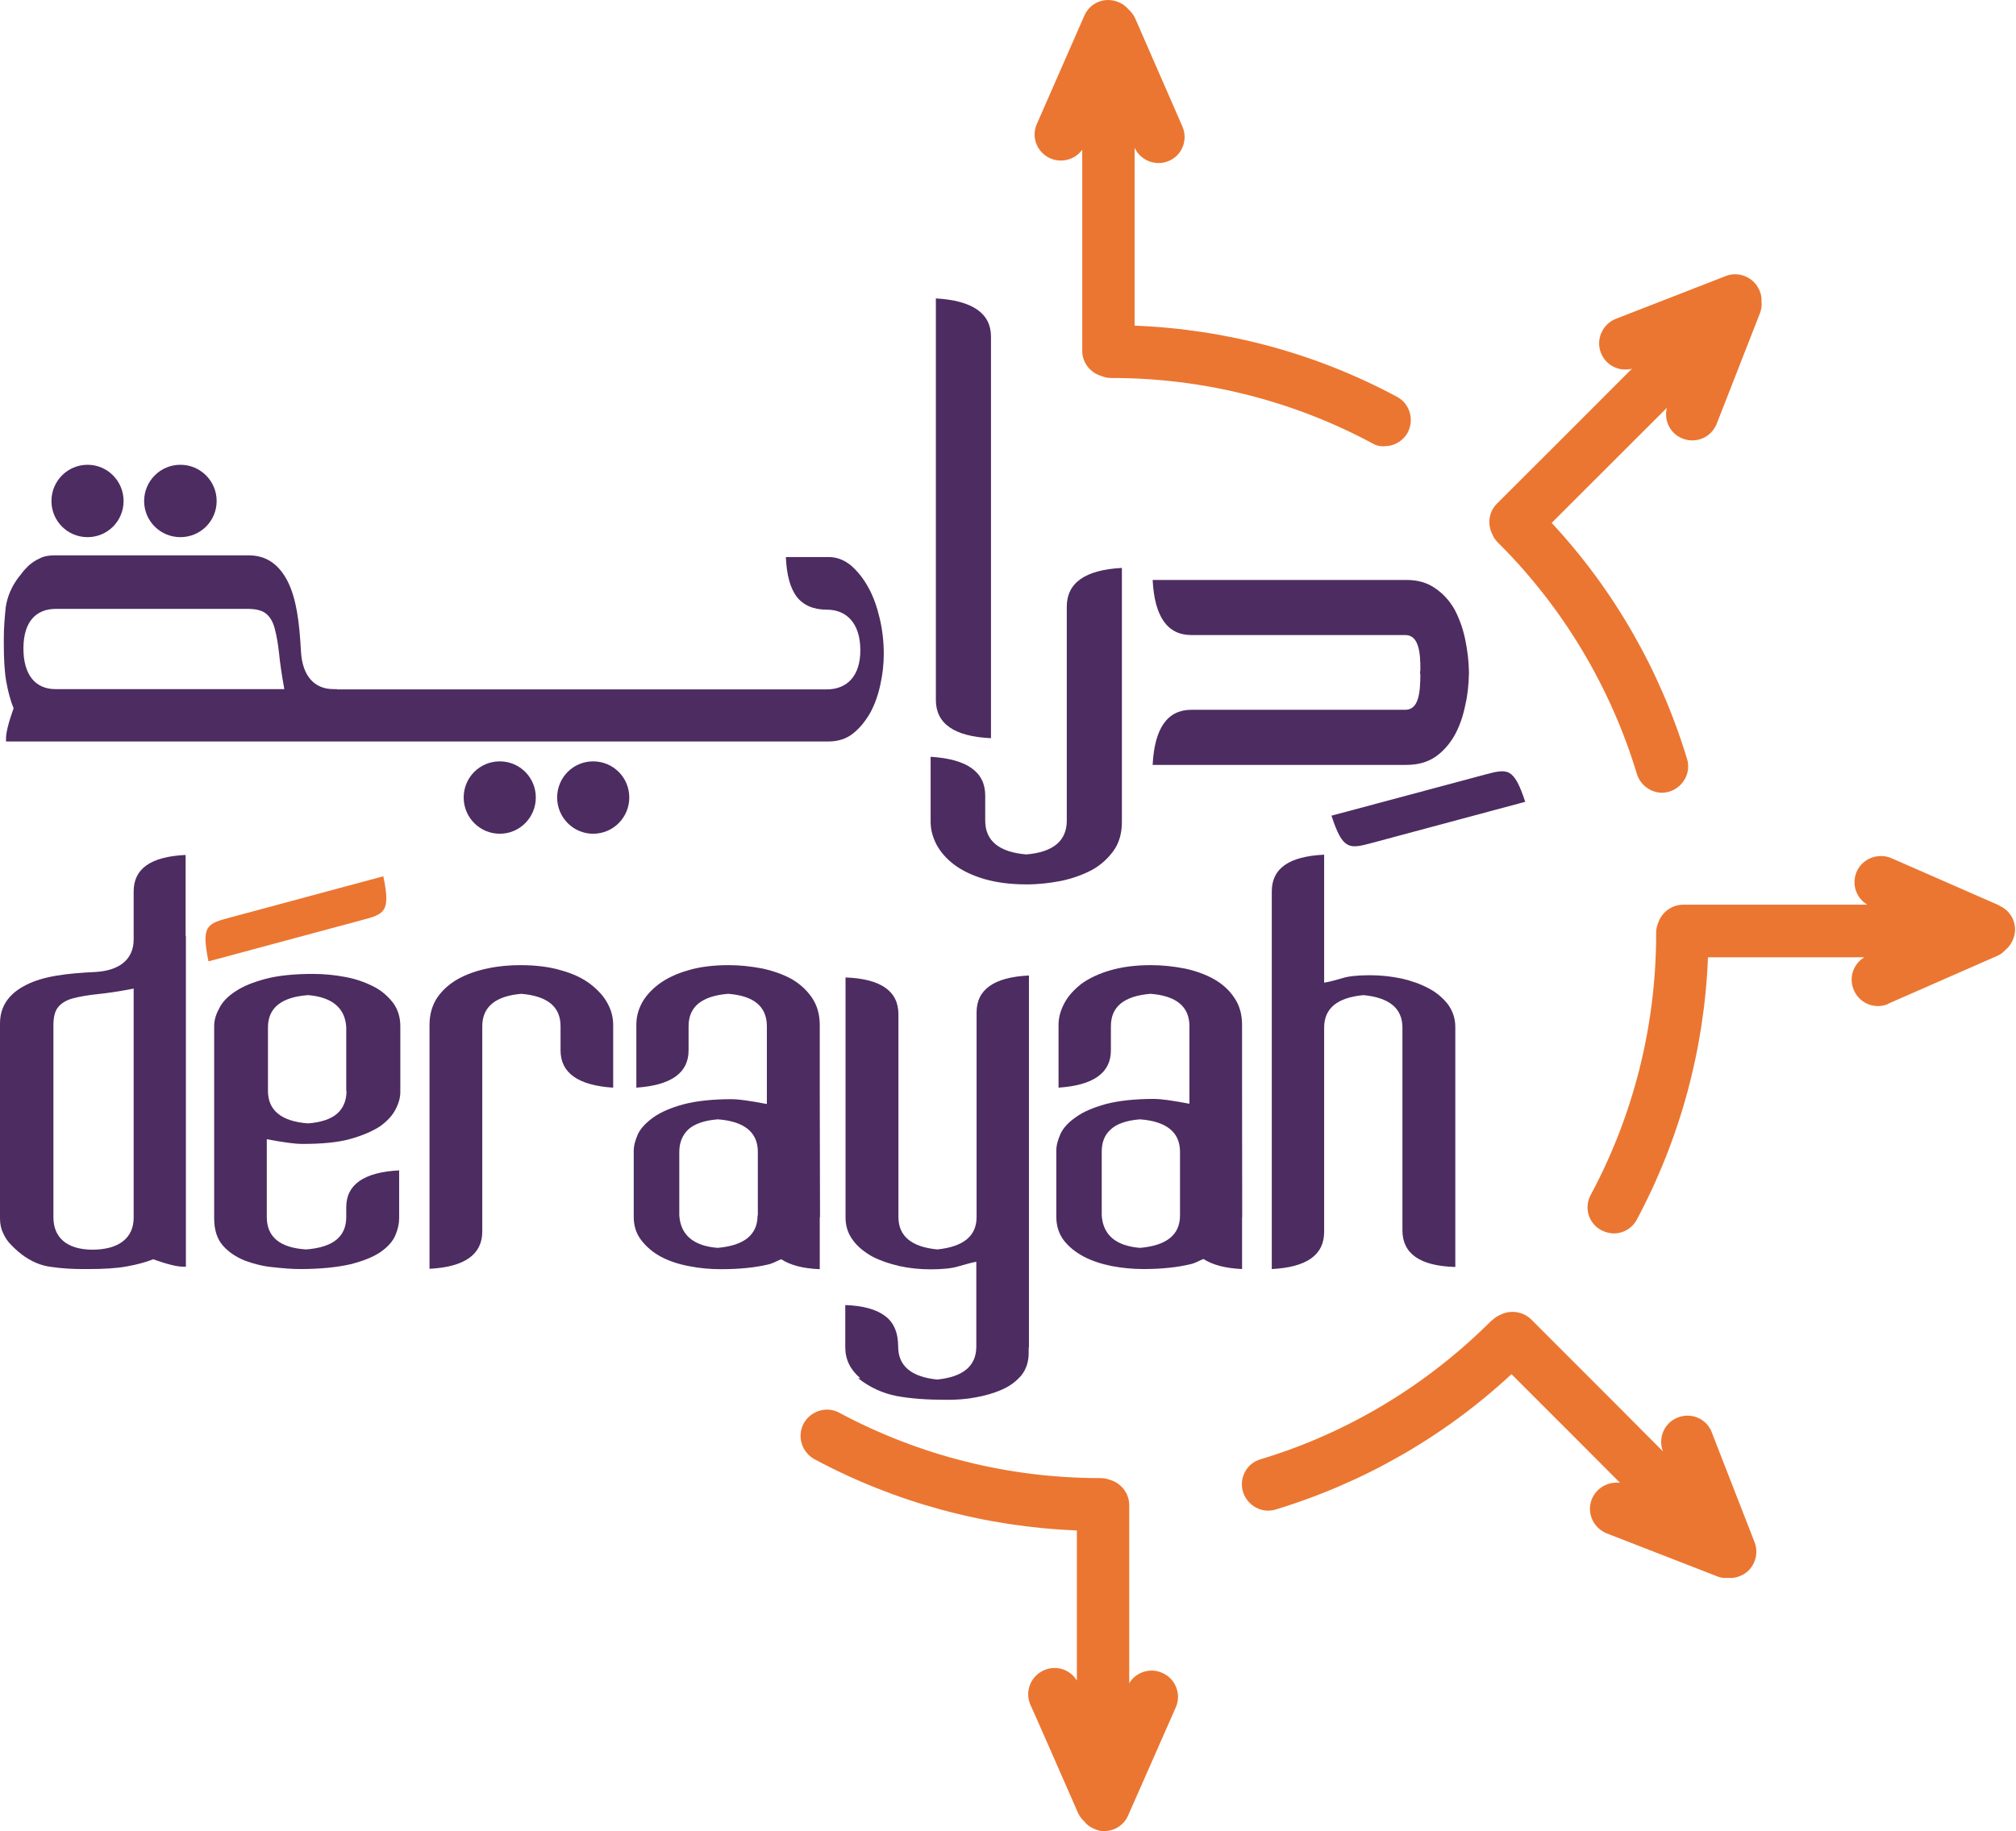
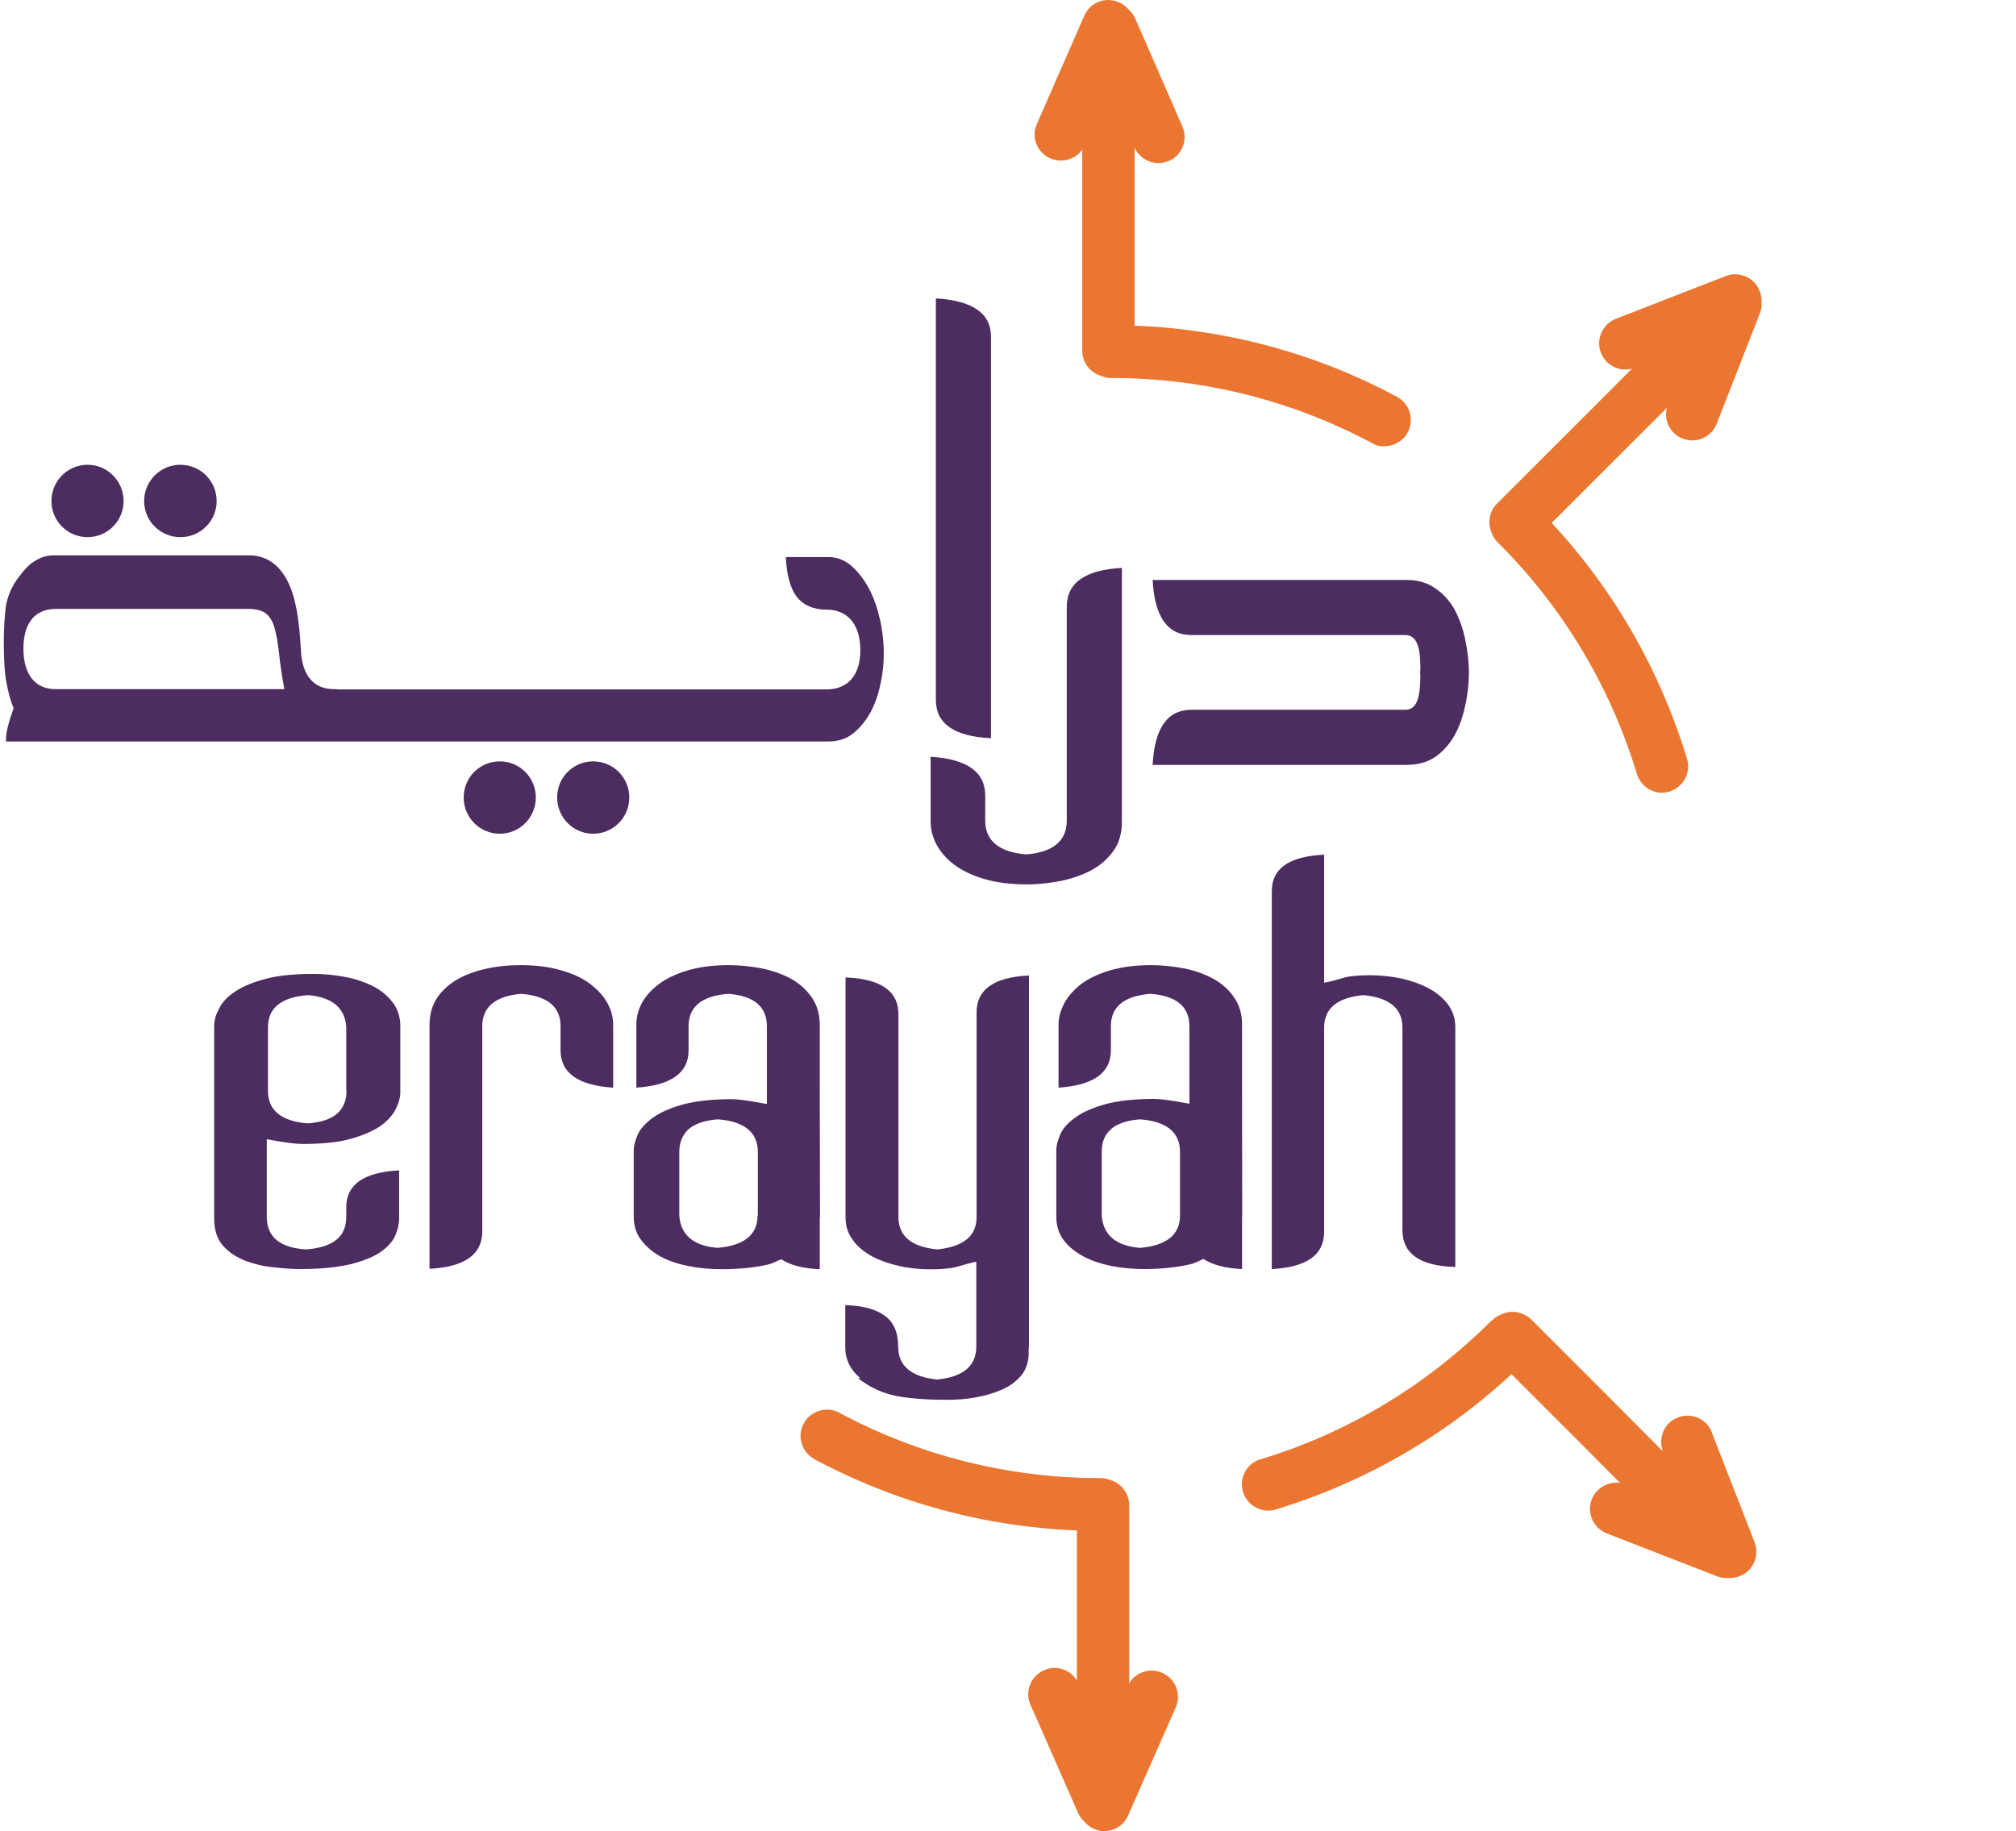
<svg xmlns="http://www.w3.org/2000/svg" version="1.2" viewBox="0 0 1540 1399" width="1540" height="1399">
  <style>.a{fill:#eb7631}.b{fill:#4d2c61}</style>
  <path class="a" d="m1250.4 591.3c-20.1-66.5-56.5-127.1-104.9-175.5l-0.6-0.4h0.2c-2.3-2.1-4-4.4-5-6.9-4-7.7-3.1-17.3 3.5-23.8 48-47.9 80.7-80.6 103-103-9.8 2.5-20-2.5-23.7-12.2-4-10.1 1.2-21.9 11.4-25.9l84-32.7c10.2-4 21.9 1.2 25.9 11.4 1.2 2.8 1.6 5.7 1.4 8.6 0.4 2.9-0.2 6-1.4 8.9l-32.8 83.9c-4.1 10.4-15.6 15.4-26 11.4-9.6-3.7-14.6-13.9-12.1-23.5l-88 87.9c47.7 51.3 83 113 103.4 180.3 3.3 10.5-2.9 21.7-13.5 25-1.9 0.5-3.8 0.9-5.7 0.9-8.5-0.2-16.4-5.7-19.1-14.4z" />
-   <path class="a" d="m1223.2 939.9c-9.8-5.3-13.4-17.3-8-27.1 32.8-61.1 49.9-129.7 49.9-199.1v-0.6c0-2.7 0.4-5.2 1.4-7.5 2.5-8.2 10.2-14.4 19.4-14.4h140.5c-8.7-5.2-12.1-15.9-8.1-25.2 4.4-10.1 16.4-14.7 26.6-10.3l82.4 36.1v0.2c10.2 4.4 14.8 16.3 10.2 26.3-1.3 2.9-3.1 5.4-5.4 7.3-1.9 2.1-4.2 3.9-7.1 5l-82.5 36.2v0.2c-10.1 4.4-21.9-0.2-26.3-10.4-4.2-9.4-0.6-20 7.9-25.2h-119.4c-2.7 70-21.3 138.6-54.4 200.5-3.6 6.7-10.5 10.5-17.6 10.5-3.1-0.1-6.4-0.9-9.5-2.5z" />
  <path class="a" d="m1311.3 1204.2l-83.8-32.6c-10.4-4.1-15.6-15.6-11.6-26 3.5-8.8 12.5-13.8 21.6-12.7-19.6-19.8-46.4-46.5-82.9-83-51.3 47.7-113 83-180.1 103.4-10.5 3.3-21.7-2.9-25-13.5-3.2-10.7 2.9-21.9 13.5-24.9 66.5-20 127-56.6 176.2-105.8l0.4-0.3h0.2c1.9-2 4.1-3.3 6.4-4.3 7.5-3.8 17.1-2.7 23.6 3.7 46.3 46.3 78.2 78.2 100.5 100.7-4-10.4 1.2-22.1 11.4-25.9 10.4-4.1 22.1 1.1 25.9 11.3 0 0.2 0 0 32.7 84 4 10.4-1.2 22.1-11.3 25.9-2.9 1.2-5.8 1.6-8.7 1.4h-1.3c-2.9 0.2-5.4-0.4-7.7-1.4z" />
  <path class="a" d="m835.7 1397.2c-2.9-1.1-5.4-3-7.3-5.4-2.1-1.9-3.8-4.2-5-6.9q-36.1-82.4-36.3-82.4c-4.4-10.2 0.2-21.9 10.4-26.4 9.4-4.2 20.1-0.5 25.1 7.9v-114.7c-69.9-2.7-138.5-21.2-200.4-54.4-9.8-5.4-13.5-17.5-8.3-27.3 5.2-9.6 17.5-13.5 27.1-8.3 61.3 32.9 129.7 50 199.1 50h0.6c2.7 0 5.2 0.6 7.7 1.5 8.1 2.5 14.2 10.2 14.2 19.2v136.1c5-8.6 16-12.1 25.2-8 10.2 4.4 14.8 16.3 10.4 26.3l-36.4 82.6c-3.2 7.5-10.5 12-18.4 12-2.5 0.2-5.2-0.6-7.7-1.8z" />
  <path class="a" d="m1048.3 338.7c-61.1-32.8-129.5-49.9-198.9-49.9h-0.8c-2.6 0-5.1-0.6-7.5-1.6-8.2-2.5-14.4-10-14.4-19.2v-153.6c-5.4 7.5-15.5 10.4-24.4 6.6-10.2-4.5-14.8-16.4-10.2-26.4l36.2-82.6c4.4-10.2 16.1-14.8 26.5-10.2 2.7 1.1 5 2.9 6.9 5 2.1 1.9 4 4.2 5.4 7.1l36.1 82.7c4.4 10 0 21.9-10.2 26.3-10.1 4.4-21.7-0.2-26.3-10v135.9c70 2.7 138.6 21.1 200.5 54.4 9.8 5.2 13.2 17.5 8.2 27.1-3.6 6.7-10.5 10.6-17.6 10.6-3.1 0.3-6.6-0.4-9.5-2.2z" />
-   <path class="b" d="m1134 591.9c17.5-4.6 22.3-6 31.1 20.7l-117 31.4c-17.3 4.6-22.3 5.9-31-20.8z" />
-   <path class="a" d="m276.3 703c17.3-4.6 22.3-6 16.5-33.5l-117 31.5c-17.5 4.7-22.3 6-16.5 33.5z" />
  <path class="b" d="m786 1029.5v-284.2c-26.7 1.3-40 10.7-40 28.2v156.3c0 14.6-10 22.7-30 24.8-19.8-1.9-29.7-10.2-29.7-24.8v-154.9c0-17.7-13.5-27.1-40.4-28.1v183.4c0 6.7 1.9 12.3 5.6 17.3 3.6 5 8.6 9 14.8 12.5 6.1 3.2 13 5.5 20.7 7.3 7.7 1.7 15.6 2.5 23.9 2.5q14.1 0 21.3-2.3c5-1.4 9.4-2.7 13.6-3.5v64.8c0 14.8-10 23.2-29.9 25.2-19.8-2-29.8-10.4-29.8-25.2 0-10.8-3.5-18.7-10.2-23.5-6.7-5-16.7-7.7-30.2-8.2v32.4c0 9.1 3.8 17 11.5 23.5h-1.7c9 7.1 18.8 11.5 29.4 13.6 10.6 2 23.5 2.9 38.5 2.9 7.5 0 14.8-0.5 22.1-1.9 7.3-1.3 14-3.3 19.9-5.9 6.2-2.7 11-6.4 14.9-11 3.6-4.6 5.5-10.2 5.5-17.1v-4z" />
-   <path class="b" d="m142 968.2v-253.1h-0.2v-61.9c-26.9 1.3-39.7 10.6-39.7 27.9v36.7c0 14.2-9.6 23.6-28.9 24.8-22.5 1.1-40.3 3.2-53.4 10-13.3 6.7-19.8 16.5-19.8 29.4v148.9c0 4.3 0.8 8.1 2.5 11.5 1.5 3.3 3.5 6.2 5.6 8.3 2.1 2.1 3.8 3.9 5.4 5.2 1.5 1.4 2.7 1.9 2.8 2.3q11 8.4 23.1 9.8c8.3 1.2 16.3 1.6 24.2 1.6h3.5c12.3 0 22.1-0.6 29.6-2 7.3-1.3 14.2-3 20.2-5.5q16.1 5.7 23 5.7h2.1zm-39.9-37.8c0 14.9-10.6 24.4-31.7 24.4-19.8-0.2-29.6-9.6-29.6-24.8v-146.5c0-6.3 1.1-11 3.6-14 2.5-3.1 6.3-5.4 11.5-6.8 5.2-1.3 11.6-2.5 19.1-3.2 7.5-0.8 16.5-2.1 27.1-4.2z" />
  <path class="b" d="m468.4 831v-47.9c0-5.7-1.4-11.3-4.4-16.7-2.9-5.4-7.4-10.2-13.1-14.6-5.8-4.4-13.1-7.9-22.1-10.4q-13.3-4-31.2-4c-8.4 0-16.9 0.7-25.1 2.5-8.3 1.7-16 4.4-22.5 8-6.6 3.7-12 8.5-16 14.3-3.8 5.7-5.9 12.7-5.9 20.9v186.3c26.9-1.4 40.3-11 40.3-28.5v-156.8c0-14.8 10-23.1 29.8-24.8 20 1.7 30 9.8 30 24.8v18.4c0 17.3 13.5 26.8 40.2 28.5z" />
  <path class="b" d="m305.8 834.3v-50.4c0-6.7-1.9-12.9-5.7-17.9-3.9-5-8.9-9.4-15.2-12.5-6.4-3.2-13.5-5.7-21.4-7.1-7.8-1.5-16.1-2.3-24.4-2.3-14.2 0-26.3 1.2-35.9 3.7-9.6 2.5-17.5 5.7-23.3 9.6-5.9 3.8-10 8.1-12.4 12.9-2.5 4.6-3.9 9-3.9 13.6v147c0 8.9 2.3 15.8 6.7 20.8 4.4 5 10.2 8.8 16.9 11.5 6.8 2.5 13.9 4.3 21.4 5 7.5 0.8 14.4 1.4 20.4 1.4 15.9 0 28.8-1.4 38.8-3.7 9.8-2.5 17.5-5.6 23-9.4 5.4-3.8 9.3-8.1 11.2-12.7 1.9-4.4 2.9-8.8 2.9-12.9v-36.7c-26.9 1.4-40.4 10.8-40.4 28.1v7.5c0 15.2-10.2 23.2-30.6 24.8-19.9-1.2-30.1-9.4-30.1-24.8v-59.4c13.2 2.5 22.1 3.6 26.7 3.6 15.2 0 27.5-1.1 37.1-3.8 9.6-2.7 17.1-6 22.9-9.8 5.5-4 9.4-8.3 11.7-12.9 2.5-4.8 3.6-9 3.6-13.2zm-41.1-0.8c0 7.1-2.3 12.9-6.9 17.1-4.6 4.2-12.1 6.9-22.5 7.7-20.4-1.5-30.6-10-30.6-24.8v-48.6c0-14.8 10.2-23.1 30.6-24.6 18.6 1.5 28.4 10 29.2 24.6v48.6z" />
  <path class="b" d="m710.9 578.2v49.8c0 6 1.6 11.7 4.6 17.5 3.1 5.6 7.5 10.7 13.5 15.2 6.2 4.6 13.8 8.2 22.9 10.9 9.4 2.7 20 4.1 32.5 4.1 8.8 0 17.6-1 26.3-2.7 8.6-1.8 16.5-4.7 23.4-8.3 6.8-3.8 12.3-8.8 16.6-14.8q6.3-8.9 6.3-21.9v-194.1c-28 1.5-42.1 11.3-42.1 29.7v163.4c0 15.4-10.4 24.1-30.9 25.8-20.8-1.7-31.4-10.4-31.4-25.8v-19.2c0-18.1-14-27.9-41.7-29.6z" />
  <path fill-rule="evenodd" class="b" d="m381.8 637c-15.3 0-27.6-12.4-27.6-27.7 0-15.3 12.3-27.6 27.6-27.6 15.2 0 27.5 12.3 27.5 27.6 0 15.3-12.3 27.7-27.5 27.7z" />
  <path fill-rule="evenodd" class="b" d="m453.1 637c-15.2 0-27.5-12.4-27.5-27.7 0-15.3 12.3-27.6 27.5-27.6 15.3 0 27.6 12.3 27.6 27.6 0 15.3-12.3 27.7-27.6 27.7z" />
  <path fill-rule="evenodd" class="b" d="m66.9 410.4c-15.3 0-27.6-12.3-27.6-27.6 0-15.3 12.3-27.7 27.6-27.7 15.2 0 27.5 12.4 27.5 27.7 0 15.3-12.3 27.6-27.5 27.6z" />
  <path fill-rule="evenodd" class="b" d="m137.8 410.4c-15.3 0-27.7-12.3-27.7-27.6 0-15.3 12.4-27.7 27.7-27.7 15.3 0 27.7 12.4 27.7 27.7 0 15.3-12.4 27.6-27.7 27.6z" />
  <path class="b" d="m757 500.8v-243.6c0-17.8-14.1-27.6-42.1-29.2v306.8c0 18.1 14 27.9 42.1 29.2z" />
  <path class="b" d="m4.4 566.5h253v-40h-2.7c-14.2 0-23.7-9.6-24.8-28.8-1.2-22.5-3.5-40.4-10.2-53.6-6.7-13.1-16.5-19.8-29.6-19.8h-148.6c-4.4 0-8.2 0.7-11.5 2.5-3.3 1.5-6 3.4-8.3 5.5-2.1 2.1-3.8 3.9-5 5.6q-2 2.6-2.3 2.9c-5.5 7.1-8.8 15-10 23-0.9 8.3-1.5 16.4-1.5 24.3v3.2c0 12.5 0.6 22.3 1.9 29.6 1.4 7.5 3.1 14.3 5.6 20.2q-5.8 16.2-5.8 23.1v2.3zm252.6 0h376c7.3 0 13.8-2.1 19-6.4 5.2-4.2 9.4-9.6 13.1-16.1 3.4-6.5 5.9-13.7 7.5-21.5 1.7-7.7 2.5-15.4 2.5-22.7 0-9.4-1-18.5-3.1-27.3-2.1-8.9-4.8-16.7-8.7-23.7-3.8-6.9-8.2-12.4-13.4-16.9-5.2-4.2-10.8-6.3-16.9-6.3h-32.7c0.6 13.6 3.3 23.6 8.2 30.2 5 6.5 12.7 10 23.1 10 14.8 0 25.4 10 25.6 30.5 0.2 20.4-10.4 30.4-25.6 30.4h-374.8v39.8zm-214.7-40c-15 0-24.6-10.6-24.4-31.7 0.2-19.8 9.6-29.6 24.8-29.6h146.5c6.1 0 10.9 1.1 14 3.6 3.1 2.5 5.4 6.4 6.7 11.6 1.4 5.2 2.5 11.5 3.3 19q1.1 11.2 4 27.1z" />
  <path class="b" d="m1122.1 514.8v-2.1c-0.2-7.9-1.1-15.6-2.7-23.4-1.7-8.7-4.6-16.6-8.2-23.5-3.9-6.9-8.9-12.3-14.8-16.3q-9-6.4-22-6.4h-193.9c1.4 28.1 11.3 42.1 29.6 42.1h163.4c10.2 0 11.7 12.9 11.5 27.5h-0.2v2.1h0.2c0 14.6-1.3 27.5-11.5 27.5h-163.4c-18.3 0-28.2 14-29.6 42.1h193.9c8.7 0 16-2.1 22-6.1 5.9-4.1 10.9-9.7 14.8-16.6 3.8-6.9 6.5-14.8 8.2-23.4 1.8-7.7 2.5-15.6 2.7-23.5z" />
  <path class="b" d="m971.5 728.2v241.4c26.8-1.4 40-10.8 40-28.5v-156q0-22 30-24.8c19.8 1.9 29.8 10.1 29.8 24.8v154.9c0 17.8 13.4 27.3 40.4 28v-183.3c0-6.6-2-12.3-5.6-17.3-3.7-4.8-8.7-9.1-14.8-12.3q-9.2-4.9-20.8-7.5c-7.7-1.6-15.7-2.5-24-2.5q-14.1 0-21.3 2.3c-5 1.5-9.5 2.7-13.7 3.4v-97.8c-27.1 1.3-40 10.6-40 28.1z" />
  <path class="b" d="m626.2 831.4v-48.3c0-8.2-2.1-15.2-6-20.9-4-5.8-9.2-10.6-15.7-14.3q-10.1-5.4-22.5-8c-8.5-1.6-16.9-2.5-25.4-2.5-11.7 0-22.3 1.3-31.1 4-8.9 2.5-16.4 6.2-22.1 10.4-5.8 4.4-10.2 9.2-13.1 14.6-2.9 5.4-4.2 10.9-4.2 16.7v47.9c26.5-1.8 39.9-11.2 39.9-28.5v-18.4c0-15 10-23.1 30.2-24.8 19.8 1.5 29.6 9.8 29.6 24.8v59.4c-13.1-2.5-21.9-3.7-26.5-3.7-15.2 0-27.5 1.4-37.1 3.9-9.6 2.6-17.3 5.9-23.1 10-5.5 4-9.6 8.2-11.7 12.6-2.1 4.7-3.3 8.9-3.3 13.1v50.4q0 10.3 5.8 17.8c3.9 5 8.8 9.3 15.2 12.7 6.3 3.3 13.4 5.6 21.3 7.1 8.1 1.6 16.2 2.3 24.4 2.3 14.3 0 26.4-1.3 36-3.6 4.2-1 6.5-2.7 10-4 6.7 4.4 16.3 7.1 29.4 7.6v-39.4c0-0.1 0.2-0.3 0.2-0.5zm-47.5 97.2q0 22.2-30.6 24.8c-18.6-1.5-28.2-10-29.2-24.8v-48.6c0-7.1 2.5-12.9 6.9-17.1 4.7-4.2 12.2-6.9 22.5-7.7 20.4 1.5 30.6 10 30.6 24.8v48.6z" />
  <path class="b" d="m948.8 831.4v-48.3c0-8.2-2-15.2-6-20.9-3.8-5.8-9.2-10.6-15.8-14.3-6.7-3.6-14-6.3-22.4-8-8.5-1.6-16.8-2.5-25.4-2.5q-17.6 0-31.2 4c-8.8 2.5-16.3 6.2-22.1 10.4-5.5 4.4-10 9.2-12.8 14.6-2.9 5.4-4.5 10.9-4.5 16.7v47.9c26.6-1.8 40-11.2 40-28.5v-18.4c0-15 10-23.1 30.2-24.8 19.8 1.5 29.8 9.8 29.8 24.8v59.2c-13.1-2.5-22.1-3.7-26.7-3.7-15.2 0-27.5 1.4-37.1 3.9-9.6 2.7-17.3 5.9-22.9 10-5.8 4-9.6 8.2-11.7 12.6-2.1 4.7-3.3 8.9-3.3 13.1v50.4c0 6.9 1.9 12.9 5.6 17.9 3.8 5 9 9.2 15.4 12.6 6.3 3.3 13.4 5.6 21.3 7.2 7.9 1.5 16 2.3 24.4 2.3 14.2 0 26.1-1.4 35.8-3.7 4.2-1 6.5-2.7 9.9-4 6.8 4.4 16.4 7.1 29.5 7.7v-39.2c0-0.2 0.1-0.4 0.1-0.6zm-47.4 97.2q0 22.2-30.6 24.8c-18.6-1.5-28.2-10-29.2-24.8v-48.6c0-7.1 2.1-12.9 6.9-17.1 4.4-4.2 12.1-6.9 22.3-7.7 20.4 1.5 30.6 10 30.6 24.8z" />
</svg>